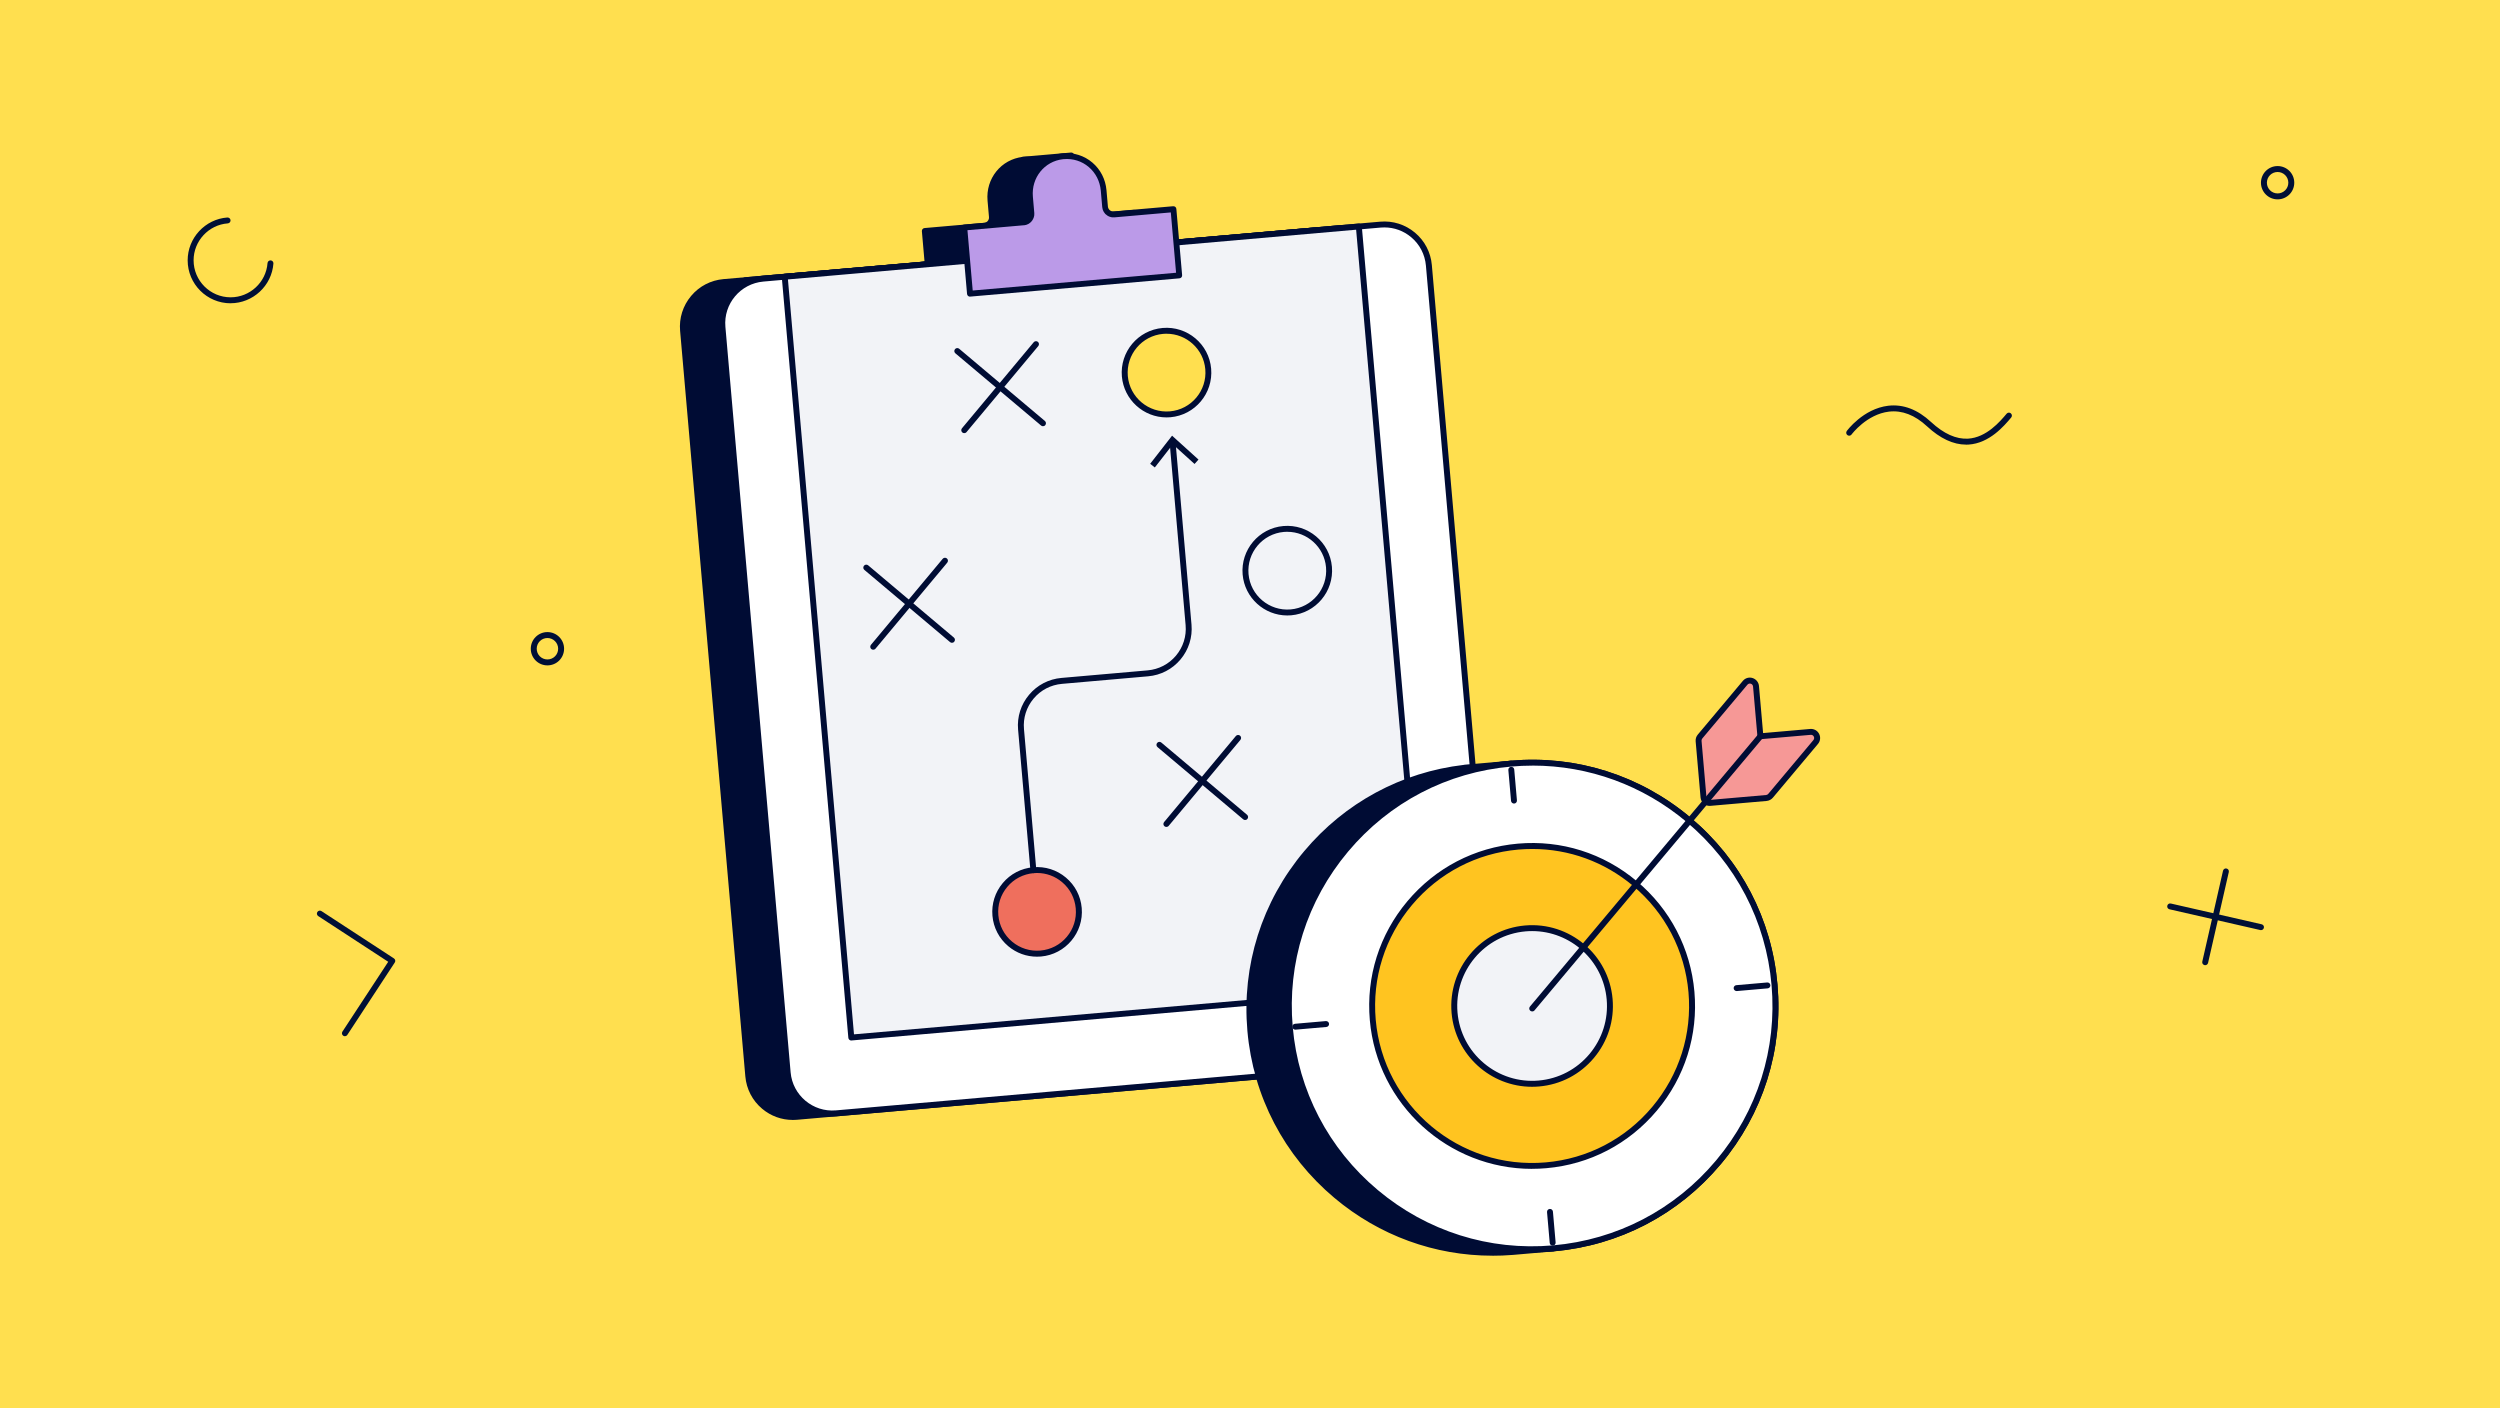
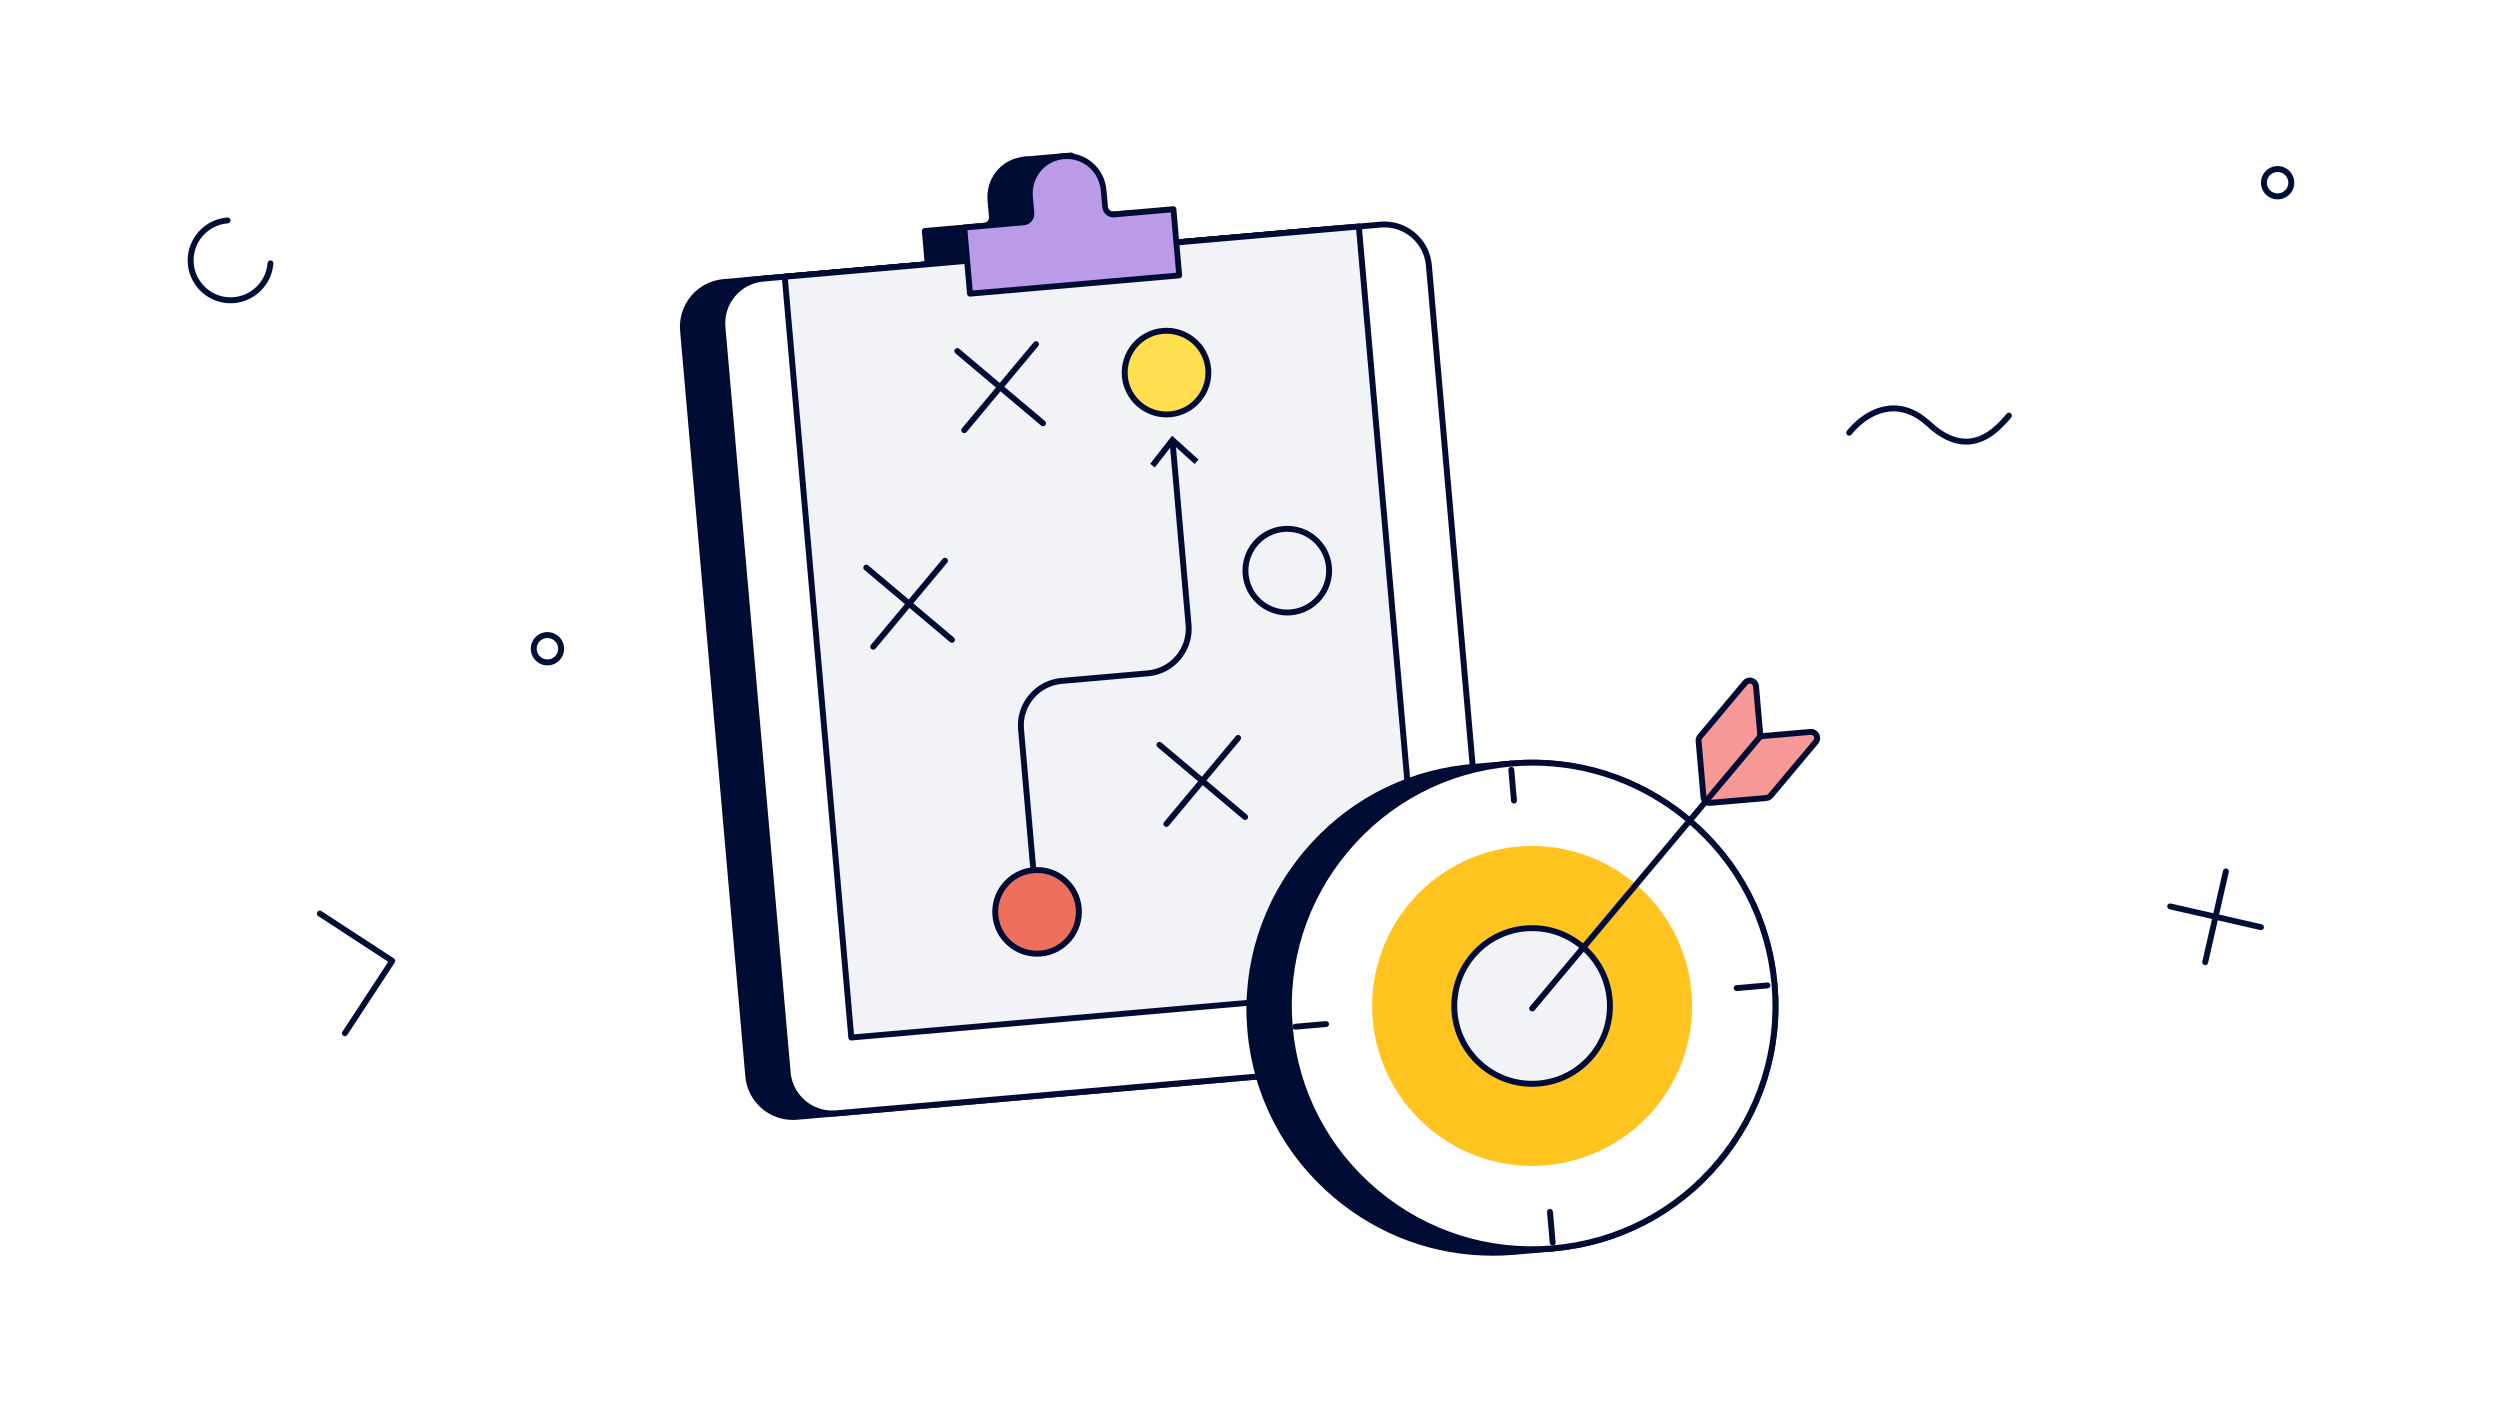
<svg xmlns="http://www.w3.org/2000/svg" id="b" width="632" height="356" viewBox="0 0 632 356">
-   <rect width="632" height="356" fill="#ffdf4f" />
  <rect x="180.57" y="64.08" width="179.27" height="211.82" rx="11.31" ry="11.31" transform="translate(-13.79 24.2) rotate(-5)" fill="#000c34" />
  <path d="M200.41,283.12c-2.83,0-5.54-.98-7.73-2.82-2.47-2.07-3.98-4.98-4.26-8.19l-16.49-188.48c-.28-3.21.71-6.34,2.78-8.81s4.98-3.98,8.19-4.26l156.05-13.65c6.62-.58,12.49,4.34,13.07,10.97l16.49,188.48c.28,3.21-.71,6.34-2.78,8.81s-4.98,3.98-8.19,4.26l-156.05,13.65c-.36.03-.72.05-1.07.05ZM340,58.36c-.31,0-.62.01-.93.04l-156.05,13.65c-2.81.25-5.36,1.57-7.17,3.73-1.81,2.16-2.68,4.9-2.43,7.71l16.49,188.48c.25,2.81,1.57,5.36,3.73,7.17,2.16,1.81,4.89,2.68,7.71,2.43l156.05-13.65c5.8-.51,10.11-5.64,9.6-11.44l-16.49-188.48c-.48-5.49-5.1-9.64-10.52-9.64Z" fill="#000c34" />
  <rect x="196.55" y="64.12" width="145.69" height="193.07" transform="translate(-12.98 24.09) rotate(-5)" fill="#000c34" />
  <path d="M205.24,263.92c-.18,0-.35-.06-.48-.18-.15-.13-.25-.31-.26-.51l-16.83-192.33c-.04-.41.27-.78.68-.81l145.14-12.7c.2-.02.4.04.55.17s.25.31.26.51l16.83,192.33c.04.41-.27.78-.68.81l-145.14,12.7s-.04,0-.07,0ZM189.22,71.51l16.7,190.84,143.64-12.57-16.7-190.84-143.64,12.57Z" fill="#000c34" />
  <circle cx="315.47" cy="145.14" r="10.58" transform="translate(-11.45 28.05) rotate(-5)" fill="#000c34" />
  <path d="M315.46,156.46c-5.8,0-10.76-4.45-11.28-10.34-.26-3.01.66-5.95,2.61-8.27s4.68-3.74,7.69-4c6.2-.54,11.73,4.07,12.27,10.3h0c.54,6.22-4.08,11.73-10.3,12.27-.33.03-.67.04-1,.04ZM315.47,135.31c-.29,0-.57.01-.86.04-2.62.23-4.99,1.46-6.67,3.47s-2.49,4.56-2.26,7.17c.47,5.4,5.26,9.41,10.65,8.93,5.4-.47,9.41-5.25,8.94-10.65h0c-.45-5.11-4.75-8.97-9.79-8.97Z" fill="#000c34" />
  <line x1="230.69" y1="162.63" x2="209.03" y2="144.37" fill="#000c34" />
  <rect x="219.11" y="139.34" width="1.5" height="28.32" transform="translate(-39.19 222.72) rotate(-49.88)" fill="#000c34" />
  <line x1="228.93" y1="142.62" x2="210.79" y2="164.38" fill="#000c34" />
  <rect x="205.7" y="152.75" width="28.33" height="1.5" transform="translate(-38.84 224.05) rotate(-50.18)" fill="#000c34" />
  <line x1="304.8" y1="207.42" x2="283.14" y2="189.17" fill="#000c34" />
  <rect x="293.22" y="184.14" width="1.5" height="28.32" transform="translate(-47.1 295.33) rotate(-49.88)" fill="#000c34" />
  <line x1="303.04" y1="187.42" x2="284.9" y2="209.18" fill="#000c34" />
  <rect x="279.81" y="197.55" width="28.33" height="1.5" transform="translate(-46.6 297.07) rotate(-50.18)" fill="#000c34" />
  <circle cx="284.94" cy="95.07" r="10.58" transform="translate(-7.2 25.2) rotate(-5)" fill="#000c34" />
  <path d="M284.93,106.4c-5.8,0-10.76-4.45-11.28-10.34-.54-6.22,4.08-11.73,10.3-12.27,6.21-.54,11.73,4.07,12.27,10.3h0c.54,6.22-4.08,11.73-10.3,12.27-.33.03-.67.04-1,.04ZM284.94,85.24c-.29,0-.57.01-.86.04-5.4.47-9.41,5.25-8.94,10.65.47,5.4,5.26,9.41,10.65,8.93,2.62-.23,4.99-1.46,6.67-3.47,1.69-2.01,2.49-4.56,2.26-7.17h0c-.45-5.11-4.75-8.97-9.79-8.97Z" fill="#000c34" />
  <circle cx="252.2" cy="231.39" r="10.58" transform="translate(-19.21 22.86) rotate(-5)" fill="#000c34" />
  <path d="M252.18,242.72c-2.66,0-5.2-.92-7.26-2.65-2.32-1.95-3.74-4.68-4-7.69s.66-5.95,2.61-8.27,4.68-3.74,7.69-4c3.02-.26,5.95.66,8.27,2.61,2.32,1.95,3.74,4.68,4,7.69s-.66,5.95-2.61,8.27c-1.95,2.32-4.68,3.74-7.69,4-.34.03-.67.04-1.01.04ZM252.22,221.56c-.29,0-.58.01-.87.04-2.62.23-4.99,1.46-6.67,3.47s-2.49,4.56-2.26,7.17,1.46,4.99,3.47,6.67c2.01,1.69,4.55,2.49,7.17,2.26,2.62-.23,4.99-1.46,6.67-3.47,1.69-2.01,2.49-4.56,2.26-7.17h0c-.23-2.62-1.46-4.99-3.47-6.67-1.79-1.5-4-2.3-6.3-2.3Z" fill="#000c34" />
  <line x1="253.7" y1="107.87" x2="232.04" y2="89.62" fill="#000c34" />
  <rect x="242.12" y="84.58" width="1.5" height="28.32" transform="translate(10.86 220.85) rotate(-49.88)" fill="#000c34" />
  <line x1="251.94" y1="87.87" x2="233.8" y2="109.62" fill="#000c34" />
  <rect x="228.71" y="98" width="28.32" height="1.5" transform="translate(11.49 222.03) rotate(-50.18)" fill="#000c34" />
  <path d="M251.28,220.85l-3.12-35.61c-.54-6.22,4.06-11.71,10.28-12.26l21.78-1.91c6.22-.54,10.83-6.03,10.28-12.26l-4.18-47.81" fill="#000c34" />
-   <path d="M250.54,220.92l-3.12-35.61c-.58-6.63,4.34-12.49,10.97-13.07l21.78-1.91c2.81-.25,5.36-1.57,7.17-3.73,1.81-2.16,2.68-4.9,2.43-7.71l-4.04-46.19,1.49-.13,4.04,46.19c.28,3.21-.71,6.34-2.78,8.81s-4.98,3.98-8.19,4.26l-21.78,1.91c-2.81.25-5.36,1.57-7.17,3.73s-2.68,4.9-2.43,7.71l3.12,35.61-1.49.13Z" fill="#000c34" />
  <polygon points="293.02 117.05 292.01 118.16 286.53 113.2 281.98 119.04 280.8 118.12 286.33 111.01 293.02 117.05" fill="#000c34" />
  <path d="M258.64,40.38l.23-.02c5.2-.45,9.71,3.35,10.17,8.66l.36,4.15c.01.14.04.29.09.42.01.04.02.08.04.12.03.1.07.18.12.28.02.04.05.09.08.13.06.09.12.18.2.26.02.02.04.05.06.08.1.1.22.2.34.28.03.01.05.03.08.05.09.05.18.1.29.15.04.01.09.03.15.05.09.02.19.05.29.07.04,0,.08,0,.13.02.13.01.28.02.42.01l15.02-1.31,1.46,16.74-52.9,4.62-1.46-16.74,15.02-1.31h0c.14-.01.28-.04.42-.08.03-.01.06-.03.1-.04.1-.03.2-.08.3-.13.03-.03.07-.05.11-.07.09-.07.18-.13.26-.2.03-.02.05-.04.09-.07.1-.1.19-.21.28-.33.01-.03.03-.05.04-.08.06-.1.11-.19.15-.29.02-.05.04-.1.05-.15.03-.09.06-.19.07-.28.01-.05.02-.1.03-.15.01-.14.02-.28.01-.42l-.36-4.15c-.46-5.22,3.21-9.7,8.26-10.27h0Z" fill="#000c34" />
  <path d="M235.26,75.88c-.38,0-.71-.29-.75-.68l-1.46-16.74c-.04-.41.27-.78.68-.81l15.02-1.31s.04,0,.06,0c.08-.01.16-.03.25-.05-.02,0,.02-.02.08-.04.03,0,.07-.03.13-.05.05-.04.1-.06.14-.08,0,0,.06-.05.13-.11.03-.03.06-.05.1-.07.02-.03.09-.11.15-.2.05-.1.08-.16.12-.23.05-.15.07-.2.08-.25l.02-.11c0-.1.01-.21,0-.31l-.36-4.1c-.49-5.6,3.43-10.46,8.92-11.08,0,0,.01,0,.02,0l.23-.02c5.64-.5,10.48,3.61,10.98,9.34l.36,4.15c0,.08.03.17.05.25.01.03.03.08.04.11.02.06.05.12.08.18.08.13.12.18.15.21.02.02.05.06.08.1.06.06.12.11.18.14,0,0,.03.02.05.03.06.03.12.07.19.1.04.02.09.04.14.05l.18.04s.04,0,.13.02c0,0,.12,0,.23,0l14.98-1.31c.2-.02.4.04.55.17.15.13.25.31.26.51l1.46,16.74c.02.2-.04.4-.17.55s-.31.25-.51.26l-52.9,4.62s-.04,0-.07,0ZM234.61,59.06l1.33,15.25,51.41-4.49-1.33-15.25-14.27,1.25c-.22,0-.4,0-.56-.01-.03,0-.2-.03-.23-.04l-.47-.14s-.07-.03-.1-.04c-.12-.06-.24-.12-.34-.18-.04-.02-.08-.05-.11-.08-.16-.1-.31-.22-.46-.37-.04-.04-.08-.09-.11-.14-.07-.07-.17-.2-.25-.34-.02-.02-.07-.11-.11-.18-.06-.12-.12-.24-.16-.37h0s-.03-.08-.05-.16c-.05-.16-.1-.37-.11-.56l-.36-4.15c-.43-4.89-4.54-8.41-9.36-7.97l-.22.02c-4.67.53-8.01,4.68-7.59,9.46l.36,4.15c0,.21,0,.38-.01.55,0,.03,0,.07-.02.1l-.03.15c-.02.09-.05.23-.1.36,0,.01-.02.07-.05.13-.08.19-.14.31-.22.44-.01.02-.06.11-.08.13-.11.16-.23.29-.35.42-.07.06-.12.1-.16.14-.09.08-.19.15-.29.22-.03.02-.07.04-.1.06-.05.05-.05.04-.11.07-.13.07-.26.12-.39.16-.04.02-.07.03-.11.04-.23.06-.39.1-.56.12-.05,0-.11,0-.16,0l-14.16,1.24Z" fill="#000c34" />
  <polygon points="258.64 40.38 270.82 39.31 273.4 61.5 258.64 40.38" fill="#000c34" />
  <path d="M273.4,62.25c-.24,0-.47-.12-.61-.32l-14.77-21.12c-.15-.22-.18-.5-.07-.75.11-.24.35-.41.61-.43l12.19-1.07c.4-.04.76.26.81.66l2.58,22.19c.04.34-.16.67-.48.79-.09.03-.18.05-.27.05ZM259.99,41.01l12.32,17.62-2.15-18.51-10.17.89Z" fill="#000c34" />
  <rect x="190.54" y="63.21" width="179.27" height="211.82" rx="11.31" ry="11.31" transform="translate(-13.67 25.06) rotate(-5)" fill="#fff" />
  <path d="M210.38,282.25c-6.18,0-11.46-4.74-12.01-11.01l-16.49-188.48c-.28-3.21.71-6.34,2.78-8.81s4.98-3.98,8.19-4.26l156.05-13.65c3.21-.28,6.34.71,8.81,2.78s3.98,4.98,4.26,8.19l16.49,188.48c.28,3.21-.71,6.34-2.78,8.81-2.07,2.47-4.98,3.98-8.19,4.26l-156.05,13.65c-.36.03-.71.05-1.06.05ZM349.97,57.49c-.31,0-.62.01-.94.04l-156.05,13.65c-5.8.51-10.11,5.64-9.6,11.44l16.49,188.48c.51,5.8,5.66,10.11,11.44,9.6l156.05-13.65h0c2.81-.25,5.36-1.57,7.17-3.73,1.81-2.16,2.68-4.9,2.43-7.71l-16.49-188.48c-.25-2.81-1.57-5.36-3.73-7.17-1.92-1.61-4.29-2.47-6.77-2.47Z" fill="#000c34" />
  <rect x="206.51" y="63.24" width="145.69" height="193.07" transform="translate(-12.86 24.96) rotate(-5)" fill="#f2f3f7" />
  <path d="M215.2,263.04c-.18,0-.35-.06-.48-.18-.15-.13-.25-.31-.26-.51l-16.83-192.33c-.02-.2.04-.4.17-.55s.31-.25.51-.26l145.14-12.7c.41-.04.78.27.81.68l16.83,192.33c.04.41-.27.78-.68.81l-145.14,12.7s-.04,0-.07,0ZM199.19,70.64l16.7,190.84,143.64-12.57-16.7-190.84-143.64,12.57Z" fill="#000c34" />
  <path d="M325.42,155.59c-5.8,0-10.76-4.45-11.28-10.34-.54-6.22,4.08-11.73,10.3-12.27,6.22-.54,11.73,4.08,12.27,10.3h0c.54,6.22-4.08,11.73-10.3,12.27-.33.03-.67.04-1,.04ZM325.43,134.43c-.29,0-.57.01-.86.04-5.4.47-9.41,5.25-8.94,10.65.47,5.4,5.25,9.41,10.65,8.94,5.4-.47,9.41-5.25,8.94-10.65h0c-.45-5.11-4.75-8.97-9.79-8.97Z" fill="#000c34" />
  <path d="M240.65,162.5c-.17,0-.34-.06-.48-.18l-21.66-18.25c-.32-.27-.36-.74-.09-1.06.27-.32.74-.36,1.06-.09l21.66,18.25c.32.27.36.74.09,1.06-.15.18-.36.27-.57.27Z" fill="#000c34" />
  <path d="M220.75,164.25c-.17,0-.34-.06-.48-.17-.32-.27-.36-.74-.1-1.06l18.14-21.75c.26-.32.74-.36,1.06-.1s.36.74.1,1.06l-18.14,21.75c-.15.18-.36.27-.58.27Z" fill="#000c34" />
  <path d="M314.76,207.3c-.17,0-.34-.06-.48-.18l-21.66-18.25c-.32-.27-.36-.74-.09-1.06.27-.32.74-.36,1.06-.09l21.66,18.25c.32.27.36.74.09,1.06-.15.18-.36.27-.57.27Z" fill="#000c34" />
-   <path d="M294.86,209.05c-.17,0-.34-.06-.48-.17-.32-.27-.36-.74-.1-1.06l18.14-21.75c.27-.32.74-.36,1.06-.1.32.27.36.74.1,1.06l-18.14,21.75c-.15.18-.36.27-.58.27Z" fill="#000c34" />
+   <path d="M294.86,209.05c-.17,0-.34-.06-.48-.17-.32-.27-.36-.74-.1-1.06l18.14-21.75c.27-.32.74-.36,1.06-.1.32.27.36.74.1,1.06l-18.14,21.75c-.15.18-.36.27-.58.27" fill="#000c34" />
  <circle cx="294.9" cy="94.19" r="10.58" transform="translate(-7.09 26.06) rotate(-5)" fill="#ffdf4f" />
  <path d="M294.89,105.52c-5.8,0-10.76-4.45-11.28-10.34-.54-6.22,4.08-11.73,10.3-12.27,6.23-.54,11.73,4.08,12.27,10.3h0c.54,6.22-4.08,11.73-10.3,12.27-.33.03-.67.04-1,.04ZM294.91,84.36c-.29,0-.57.01-.86.04-5.4.47-9.41,5.25-8.94,10.65.47,5.4,5.25,9.41,10.65,8.94,5.4-.47,9.41-5.25,8.94-10.65h0c-.45-5.11-4.75-8.97-9.79-8.97Z" fill="#000c34" />
  <circle cx="262.17" cy="230.52" r="10.58" transform="translate(-19.09 23.73) rotate(-5)" fill="#ef6f5d" />
  <path d="M262.15,241.85c-2.66,0-5.2-.92-7.26-2.65-2.32-1.95-3.74-4.68-4-7.69s.66-5.95,2.61-8.27c1.94-2.32,4.68-3.74,7.69-4,3.02-.26,5.95.66,8.27,2.61,2.32,1.95,3.74,4.68,4,7.69h0c.54,6.22-4.08,11.73-10.3,12.27-.34.03-.67.04-1.01.04ZM262.18,220.69c-.29,0-.58.01-.87.04-2.62.23-4.99,1.46-6.67,3.47-1.69,2.01-2.49,4.56-2.26,7.17s1.46,4.99,3.47,6.67c2.01,1.69,4.57,2.49,7.17,2.26,2.62-.23,4.99-1.46,6.67-3.47,1.69-2.01,2.49-4.56,2.26-7.17h0c-.23-2.62-1.46-4.99-3.47-6.67-1.79-1.5-4-2.3-6.3-2.3Z" fill="#000c34" />
  <path d="M263.66,107.75c-.17,0-.34-.06-.48-.18l-21.66-18.25c-.32-.27-.36-.74-.09-1.06.27-.32.74-.36,1.06-.09l21.66,18.25c.32.27.36.74.09,1.06-.15.18-.36.27-.57.27Z" fill="#000c34" />
  <path d="M243.76,109.5c-.17,0-.34-.06-.48-.17-.32-.27-.36-.74-.1-1.06l18.14-21.75c.26-.32.74-.36,1.06-.1.32.27.36.74.1,1.06l-18.14,21.75c-.15.18-.36.27-.58.27Z" fill="#000c34" />
  <path d="M261.24,220.73c-.38,0-.71-.29-.75-.68l-3.12-35.61c-.28-3.21.71-6.34,2.78-8.8,2.07-2.47,4.98-3.98,8.19-4.26l21.78-1.91c2.81-.25,5.36-1.57,7.17-3.73,1.81-2.16,2.68-4.9,2.43-7.71l-4.04-46.19c-.04-.41.27-.78.68-.81.41-.04.78.27.81.68l4.04,46.19c.28,3.21-.71,6.34-2.78,8.81s-4.98,3.98-8.19,4.26l-21.78,1.91c-2.81.25-5.36,1.57-7.17,3.73-1.81,2.16-2.68,4.9-2.43,7.71l3.12,35.61c.04.41-.27.78-.68.81-.02,0-.04,0-.07,0Z" fill="#000c34" />
  <polygon points="302.98 116.18 301.98 117.29 296.49 112.33 291.94 118.17 290.76 117.25 296.3 110.14 302.98 116.18" fill="#000c34" />
  <path d="M268.6,39.51l.23-.02c5.2-.45,9.71,3.35,10.17,8.66l.36,4.15c.01.14.04.29.09.42.01.04.02.08.04.12.03.1.07.18.12.28.02.04.05.09.08.13.06.09.12.18.2.26.02.02.04.05.06.08.1.1.22.2.34.28.03.01.05.03.08.05.09.05.18.1.29.15.04.01.09.03.15.05.09.02.19.05.29.07.04,0,.08,0,.13.02.13.01.28.02.42.01l15.02-1.31,1.46,16.74-52.9,4.62-1.46-16.74,15.02-1.31h0c.14-.01.28-.04.42-.08.03-.01.06-.03.1-.04.1-.03.2-.08.3-.13.03-.03.07-.05.11-.07.09-.07.18-.13.26-.2.03-.02.05-.04.09-.07.1-.1.19-.21.28-.33.01-.03.03-.05.04-.08.06-.1.11-.19.15-.29.02-.05.04-.1.05-.15.03-.09.06-.19.07-.28.01-.05.02-.1.03-.15.01-.14.02-.28.01-.42l-.36-4.15c-.46-5.22,3.21-9.7,8.26-10.27h0Z" fill="#bb9ae8" />
  <path d="M245.22,75c-.38,0-.71-.29-.75-.68l-1.46-16.74c-.02-.2.04-.4.17-.55s.31-.25.51-.26l15.02-1.31s.04,0,.05,0c.06-.01.13-.03.19-.04.04-.02.08-.03.12-.04.04-.01.09-.03.15-.06.04-.02.07-.04.1-.06.06-.04.11-.08.16-.13.03-.03.07-.06.11-.08,0-.02.06-.08.11-.15.01-.02.02-.04.02-.04.05-.09.09-.16.12-.23.05-.14.06-.2.07-.25,0-.06.02-.09.02-.12,0-.1,0-.2,0-.3l-.36-4.1c-.49-5.6,3.43-10.46,8.92-11.08,0,0,.01,0,.02,0l.23-.02c2.71-.25,5.35.59,7.41,2.34,2.06,1.75,3.33,4.23,3.57,6.99l.36,4.15c0,.08.03.17.05.25.01.03.03.08.04.11.02.06.05.11.08.17.08.13.12.17.15.21.02.02.05.06.08.1.06.06.12.1.18.14,0,0,.03.02.05.03.06.03.12.07.19.1.05.02.1.04.14.05l.13.03s.08.01.13.02c.09,0,.2.01.29,0l14.98-1.31c.2-.01.4.04.55.17.15.13.25.31.26.51l1.46,16.74c.02.2-.04.4-.17.55s-.31.25-.51.26l-52.9,4.62s-.04,0-.07,0ZM244.57,58.19l1.33,15.25,51.41-4.49-1.33-15.25-14.27,1.25c-.22,0-.4,0-.56-.01-.04,0-.07-.01-.11-.02-.04,0-.09-.01-.13-.02l-.47-.14s-.07-.03-.1-.04c-.12-.06-.24-.12-.34-.18-.04-.02-.08-.05-.11-.08-.16-.1-.31-.22-.46-.36-.04-.04-.08-.09-.11-.14-.07-.07-.17-.2-.25-.34-.02-.03-.08-.11-.11-.19-.06-.11-.11-.23-.16-.36,0,0,0,0,0,0,0,0-.03-.08-.05-.16-.05-.16-.09-.36-.11-.56l-.36-4.15c-.21-2.36-1.29-4.49-3.05-5.98-1.75-1.49-4-2.19-6.31-1.99l-.22.02c-4.67.53-8,4.68-7.59,9.46l.36,4.15c0,.21,0,.38-.01.56,0,.04,0,.07-.02.1l-.03.15c-.02.09-.05.23-.1.36,0,.02-.03.07-.05.13-.08.19-.14.31-.22.43-.01.02-.07.11-.08.13-.11.16-.23.29-.35.42-.07.06-.12.1-.17.14-.09.08-.18.15-.28.22-.03.02-.06.04-.1.06-.05.05-.05.04-.12.07-.13.06-.26.12-.38.16-.03,0-.14.05-.16.06-.17.04-.33.08-.5.1-.05,0-.1.01-.15,0l-14.17,1.24ZM260.69,54.35h0,0Z" fill="#000c34" />
  <path d="M382.72,316.45c-33.78,2.96-63.67-22.12-66.63-55.91-2.96-33.78,22.12-63.68,55.91-66.64h0c33.78-2.96,63.68,22.12,66.64,55.91,2.96,33.78-22.13,63.67-55.91,66.63ZM381.96,193.04l-11.64,1.02,1.76,11.64,9.88-12.66ZM395.94,315.29,392.65,315.58l-10.32.9,2.1-14.81,8.22,13.91Z" fill="#000c34" />
  <path d="M377.27,317.44c-14.58,0-28.58-5.08-39.91-14.59-12.75-10.7-20.57-25.7-22.02-42.24-1.45-16.54,3.65-32.67,14.35-45.42,10.29-12.27,24.57-19.98,40.37-21.83.06-.02.13-.04.2-.04l1.56-.14s.08,0,.12,0c.04,0,.08,0,.12-.01l9.84-.86c.31-.03.58.13.72.39.08.15.11.31.08.47,29.57,2.53,54.01,26.05,56.68,56.61,1.45,16.54-3.65,32.67-14.35,45.42-8.37,9.97-19.36,16.92-31.67,20.18.06.19.04.39-.05.57-.12.23-.34.38-.6.4l-10.32.9s-.03,0-.05,0c-1.7.14-3.39.2-5.07.2ZM369.69,194.91c-15.2,1.92-28.92,9.4-38.85,21.24-10.44,12.45-15.42,28.19-14,44.33s9.04,30.78,21.49,41.22c12.19,10.23,27.55,15.21,43.34,14.08l2.02-14.21c.04-.32.28-.57.6-.63.31-.06.63.08.79.35l7.51,12.72c12.16-3.13,23.04-9.96,31.29-19.79,10.45-12.45,15.42-28.19,14.01-44.33-2.63-30.12-26.93-53.23-56.18-55.31l-9.04,11.58c-.18.24-.49.34-.78.26-.29-.08-.51-.32-.55-.61l-1.64-10.9ZM384.87,303.89l-1.67,11.76c2.67-.26,5.29-.68,7.86-1.28l-6.19-10.48ZM371.18,194.74l1.38,9.12,7.33-9.38c-2.54-.11-5.11-.05-7.71.17l-.23.02c-.25.02-.51.05-.77.07Z" fill="#000c34" />
  <path d="M392.68,315.58c-33.78,2.96-63.67-22.12-66.63-55.91-2.96-33.78,22.12-63.68,55.91-66.64,33.78-2.96,63.68,22.12,66.64,55.91,2.96,33.78-22.13,63.67-55.91,66.63Z" fill="#fff" />
  <path d="M387.24,316.57c-14.58,0-28.58-5.08-39.91-14.59-12.75-10.7-20.57-25.7-22.02-42.24-1.45-16.54,3.65-32.67,14.35-45.42,10.7-12.76,25.7-20.58,42.24-22.02,16.54-1.45,32.67,3.65,45.43,14.35,12.75,10.7,20.58,25.71,22.02,42.25,1.45,16.54-3.65,32.67-14.35,45.42-10.7,12.75-25.71,20.57-42.24,22.02h0c-1.84.16-3.68.24-5.51.24ZM392.68,315.58h0,0ZM387.4,193.55c-1.79,0-3.58.08-5.38.24-16.14,1.41-30.78,9.04-41.22,21.49-10.44,12.45-15.42,28.19-14,44.33,1.41,16.14,9.04,30.78,21.49,41.22,12.45,10.44,28.18,15.42,44.33,14h0c16.14-1.41,30.78-9.04,41.22-21.49,10.45-12.45,15.42-28.19,14.01-44.33-1.41-16.14-9.04-30.78-21.49-41.23-11.06-9.28-24.72-14.24-38.95-14.24Z" fill="#000c34" />
  <path d="M392.68,315.58c-33.78,2.96-63.67-22.12-66.63-55.91-2.96-33.78,22.12-63.68,55.91-66.64,33.78-2.96,63.68,22.12,66.64,55.91,2.96,33.78-22.13,63.67-55.91,66.63Z" fill="#fff" />
  <path d="M387.24,316.57c-14.58,0-28.58-5.08-39.91-14.59-12.75-10.7-20.57-25.7-22.02-42.24-1.45-16.54,3.65-32.67,14.35-45.42,10.7-12.76,25.7-20.58,42.24-22.02,16.54-1.45,32.67,3.65,45.43,14.35,12.75,10.7,20.58,25.71,22.02,42.25,1.45,16.54-3.65,32.67-14.35,45.42-10.7,12.75-25.71,20.57-42.24,22.02h0c-1.84.16-3.68.24-5.51.24ZM392.68,315.58h0,0ZM387.4,193.55c-1.79,0-3.58.08-5.38.24-16.14,1.41-30.78,9.04-41.22,21.49-10.44,12.45-15.42,28.19-14,44.33,1.41,16.14,9.04,30.78,21.49,41.22,12.45,10.44,28.18,15.42,44.33,14h0c16.14-1.41,30.78-9.04,41.22-21.49,10.45-12.45,15.42-28.19,14.01-44.33-1.41-16.14-9.04-30.78-21.49-41.23-11.06-9.28-24.72-14.24-38.95-14.24Z" fill="#000c34" />
  <path d="M327.45,260.3c-.38,0-.71-.29-.75-.68-.04-.41.27-.78.68-.81l7.79-.68c.41-.03.78.27.81.68.04.41-.27.78-.68.81l-7.79.68s-.04,0-.07,0Z" fill="#000c34" />
  <path d="M439.02,250.54c-.38,0-.71-.29-.75-.68-.04-.41.27-.78.68-.81l7.79-.68c.41-.04.78.27.81.68s-.27.78-.68.81l-7.79.68s-.04,0-.07,0Z" fill="#000c34" />
  <path d="M392.52,314.9c-.38,0-.71-.29-.75-.68l-.68-7.79c-.04-.41.27-.78.68-.81.4-.04.78.27.81.68l.68,7.79c.04.41-.27.78-.68.81-.02,0-.04,0-.07,0Z" fill="#000c34" />
  <path d="M382.74,203.14c-.38,0-.71-.29-.75-.68l-.68-7.79c-.04-.41.27-.78.68-.81.41-.04.78.27.81.68l.68,7.79c.04.41-.27.78-.68.81-.02,0-.04,0-.07,0Z" fill="#000c34" />
  <path d="M390.84,294.59c-22.21,1.94-41.86-14.55-43.81-36.76-1.94-22.21,14.55-41.86,36.76-43.81s41.86,14.55,43.81,36.76c1.94,22.22-14.55,41.86-36.76,43.81Z" fill="#ffc420" />
-   <path d="M387.29,295.49c-21.1,0-39.13-16.19-41-37.6-.96-10.94,2.41-21.62,9.49-30.05s17-13.61,27.95-14.57c10.95-.96,21.61,2.41,30.05,9.49,8.44,7.08,13.61,17,14.57,27.95.96,10.95-2.41,21.62-9.49,30.05-7.08,8.43-17,13.61-27.95,14.56-1.21.11-2.42.16-3.62.16ZM387.37,214.62c-1.17,0-2.34.05-3.51.15-10.54.92-20.11,5.91-26.93,14.04-6.82,8.13-10.07,18.41-9.15,28.96,1.91,21.8,21.19,37.99,42.99,36.08,10.54-.92,20.11-5.91,26.93-14.04s10.07-18.41,9.15-28.96c-.92-10.54-5.91-20.11-14.04-26.93-7.22-6.06-16.15-9.3-25.44-9.3Z" fill="#000c34" />
  <path d="M389.03,273.91c-10.81.95-20.37-7.08-21.32-17.89-.95-10.81,7.08-20.37,17.89-21.32s20.37,7.08,21.32,17.89c.95,10.81-7.08,20.37-17.89,21.32Z" fill="#f2f3f7" />
  <path d="M387.3,274.74c-10.47,0-19.41-8.03-20.34-18.65-.98-11.22,7.35-21.15,18.57-22.13,11.23-.98,21.15,7.35,22.13,18.57.48,5.43-1.2,10.72-4.71,14.91-3.51,4.18-8.43,6.75-13.86,7.22h0c-.6.05-1.2.08-1.8.08ZM387.33,235.38c-.55,0-1.1.02-1.66.07-10.4.91-18.12,10.11-17.21,20.51.44,5.03,2.82,9.59,6.7,12.84,3.88,3.25,8.79,4.8,13.81,4.36h0c5.03-.44,9.59-2.82,12.84-6.69,3.25-3.88,4.8-8.78,4.36-13.81-.86-9.84-9.15-17.28-18.84-17.28Z" fill="#000c34" />
  <path d="M431.19,202.62c-.32-.26-.51-.65-.55-1.06l-1.24-14.22c-.04-.41.09-.82.36-1.14l11.41-13.6c.41-.48,1.06-.67,1.66-.48.6.19,1.03.72,1.08,1.35l1.11,12.65,12.66-1.1c.63-.05,1.23.27,1.52.83.29.56.22,1.24-.19,1.72l-11.41,13.6c-.26.32-.65.51-1.06.55l-14.22,1.24c-.41.04-.82-.09-1.13-.35h0Z" fill="#f69896" />
  <path d="M432.18,203.73c-.53,0-1.05-.19-1.47-.54h0c-.46-.39-.76-.96-.81-1.57l-1.24-14.22c-.05-.6.14-1.22.53-1.68l11.41-13.6c.6-.72,1.57-1,2.46-.71s1.52,1.07,1.61,2l1.04,11.91,11.91-1.04c.94-.08,1.83.41,2.25,1.24.43.82.32,1.82-.28,2.54l-11.41,13.6c-.39.46-.96.76-1.57.82l-14.22,1.24c-.07,0-.14.01-.21.01ZM431.68,202.04c.16.14.38.2.57.18l14.22-1.24c.21-.02.41-.12.55-.29l11.41-13.6c.21-.25.25-.6.1-.89-.15-.29-.45-.47-.79-.43l-12.65,1.1c-.42.04-.78-.27-.81-.68l-1.11-12.65c-.03-.32-.25-.6-.56-.7-.31-.1-.65,0-.86.25l-11.41,13.6c-.14.16-.2.38-.19.59l1.24,14.22c.02.21.12.41.29.55h0Z" fill="#000c34" />
  <path d="M387.34,255.69c-.17,0-.34-.06-.48-.17-.32-.27-.36-.74-.09-1.06l57.68-68.81c.27-.32.74-.36,1.06-.09.32.27.36.74.09,1.06l-57.68,68.81c-.15.18-.36.27-.58.27Z" fill="#000c34" />
  <path d="M87.19,261.96c-.14,0-.28-.04-.41-.12-.35-.23-.44-.69-.22-1.04l11.58-17.66-17.69-11.55c-.35-.23-.44-.69-.22-1.04.23-.35.69-.45,1.04-.22l18.32,11.96c.17.11.28.28.32.47.04.2,0,.4-.11.56l-11.99,18.29c-.14.22-.38.34-.63.34Z" fill="#000f35" />
  <path d="M58.3,76.67c-5.99,0-10.86-4.87-10.86-10.86,0-5.65,4.41-10.41,10.04-10.83.41-.02.77.28.8.69.03.41-.28.77-.69.8-4.85.36-8.65,4.46-8.65,9.33,0,5.16,4.2,9.36,9.36,9.36,4.87,0,8.97-3.8,9.33-8.65.03-.41.39-.71.8-.69.41.03.72.39.69.8-.42,5.63-5.18,10.04-10.83,10.04Z" fill="#000f35" />
  <path d="M497.02,112.4c-3.24,0-6.55-1.55-9.86-4.62-3.08-2.86-6.33-4.11-9.63-3.72-5.63.67-9.4,5.7-9.43,5.75-.23.35-.7.44-1.04.21-.35-.23-.44-.69-.21-1.04.04-.06,4.13-5.65,10.5-6.41,3.77-.44,7.41.94,10.82,4.11,3.21,2.97,6.36,4.39,9.36,4.21,4.66-.28,8.1-4.35,9.75-6.31.27-.32.74-.36,1.06-.09s.36.74.09,1.06c-1.78,2.12-5.5,6.52-10.8,6.84-.2.01-.41.02-.61.02Z" fill="#000f35" />
  <path d="M138.39,161.29c1.49,0,2.71,1.21,2.71,2.71s-1.21,2.71-2.71,2.71-2.71-1.21-2.71-2.71,1.21-2.71,2.71-2.71M138.39,159.79c-2.32,0-4.21,1.88-4.21,4.21s1.88,4.21,4.21,4.21,4.21-1.88,4.21-4.21-1.88-4.21-4.21-4.21h0Z" fill="#000f35" />
  <path d="M575.78,43.48c1.49,0,2.71,1.21,2.71,2.71s-1.21,2.71-2.71,2.71-2.71-1.21-2.71-2.71,1.21-2.71,2.71-2.71M575.78,41.98c-2.32,0-4.21,1.88-4.21,4.21s1.88,4.21,4.21,4.21,4.21-1.88,4.21-4.21-1.88-4.21-4.21-4.21h0Z" fill="#000f35" />
  <path d="M571.58,235.14c-.06,0-.11,0-.17-.02l-22.96-5.25c-.4-.09-.66-.49-.56-.9.09-.4.49-.66.9-.56l22.96,5.25c.4.09.66.49.56.9-.08.35-.39.58-.73.58Z" fill="#000f35" />
  <path d="M557.47,244c-.06,0-.11,0-.17-.02-.4-.09-.66-.49-.56-.9l5.24-22.96c.09-.4.5-.66.9-.56.4.09.66.49.56.9l-5.24,22.96c-.08.35-.39.58-.73.58Z" fill="#000f35" />
</svg>